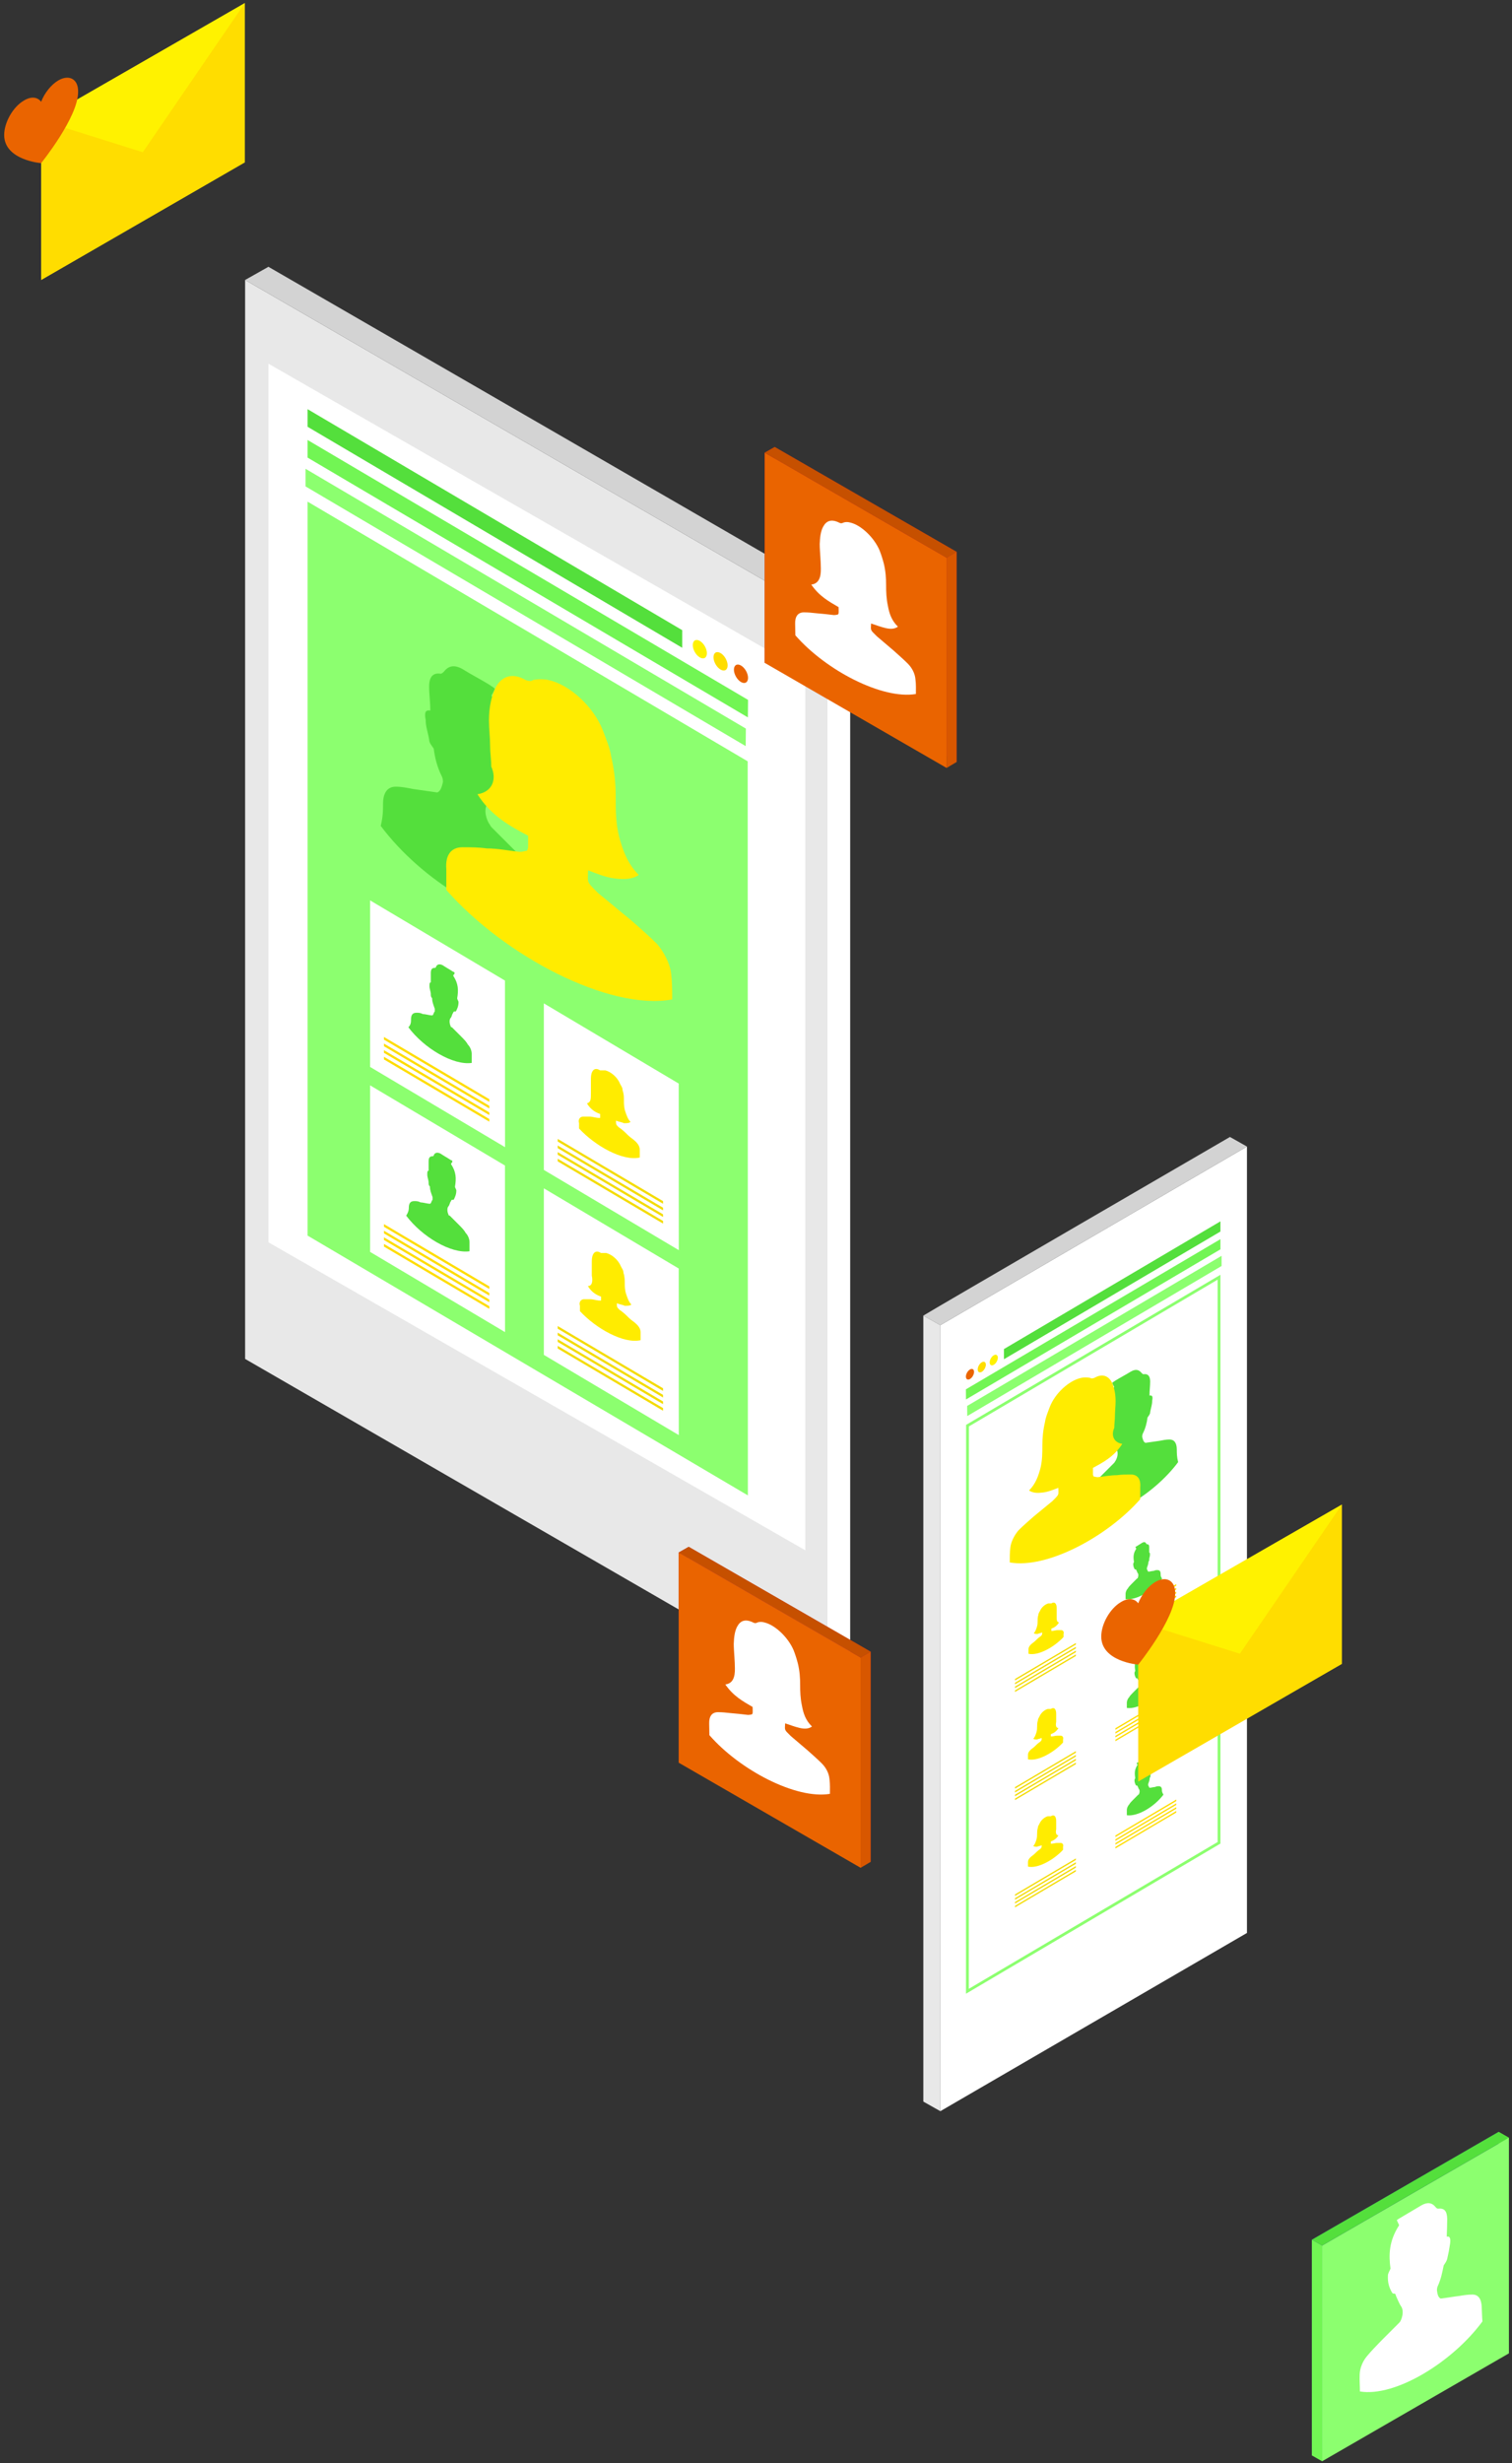
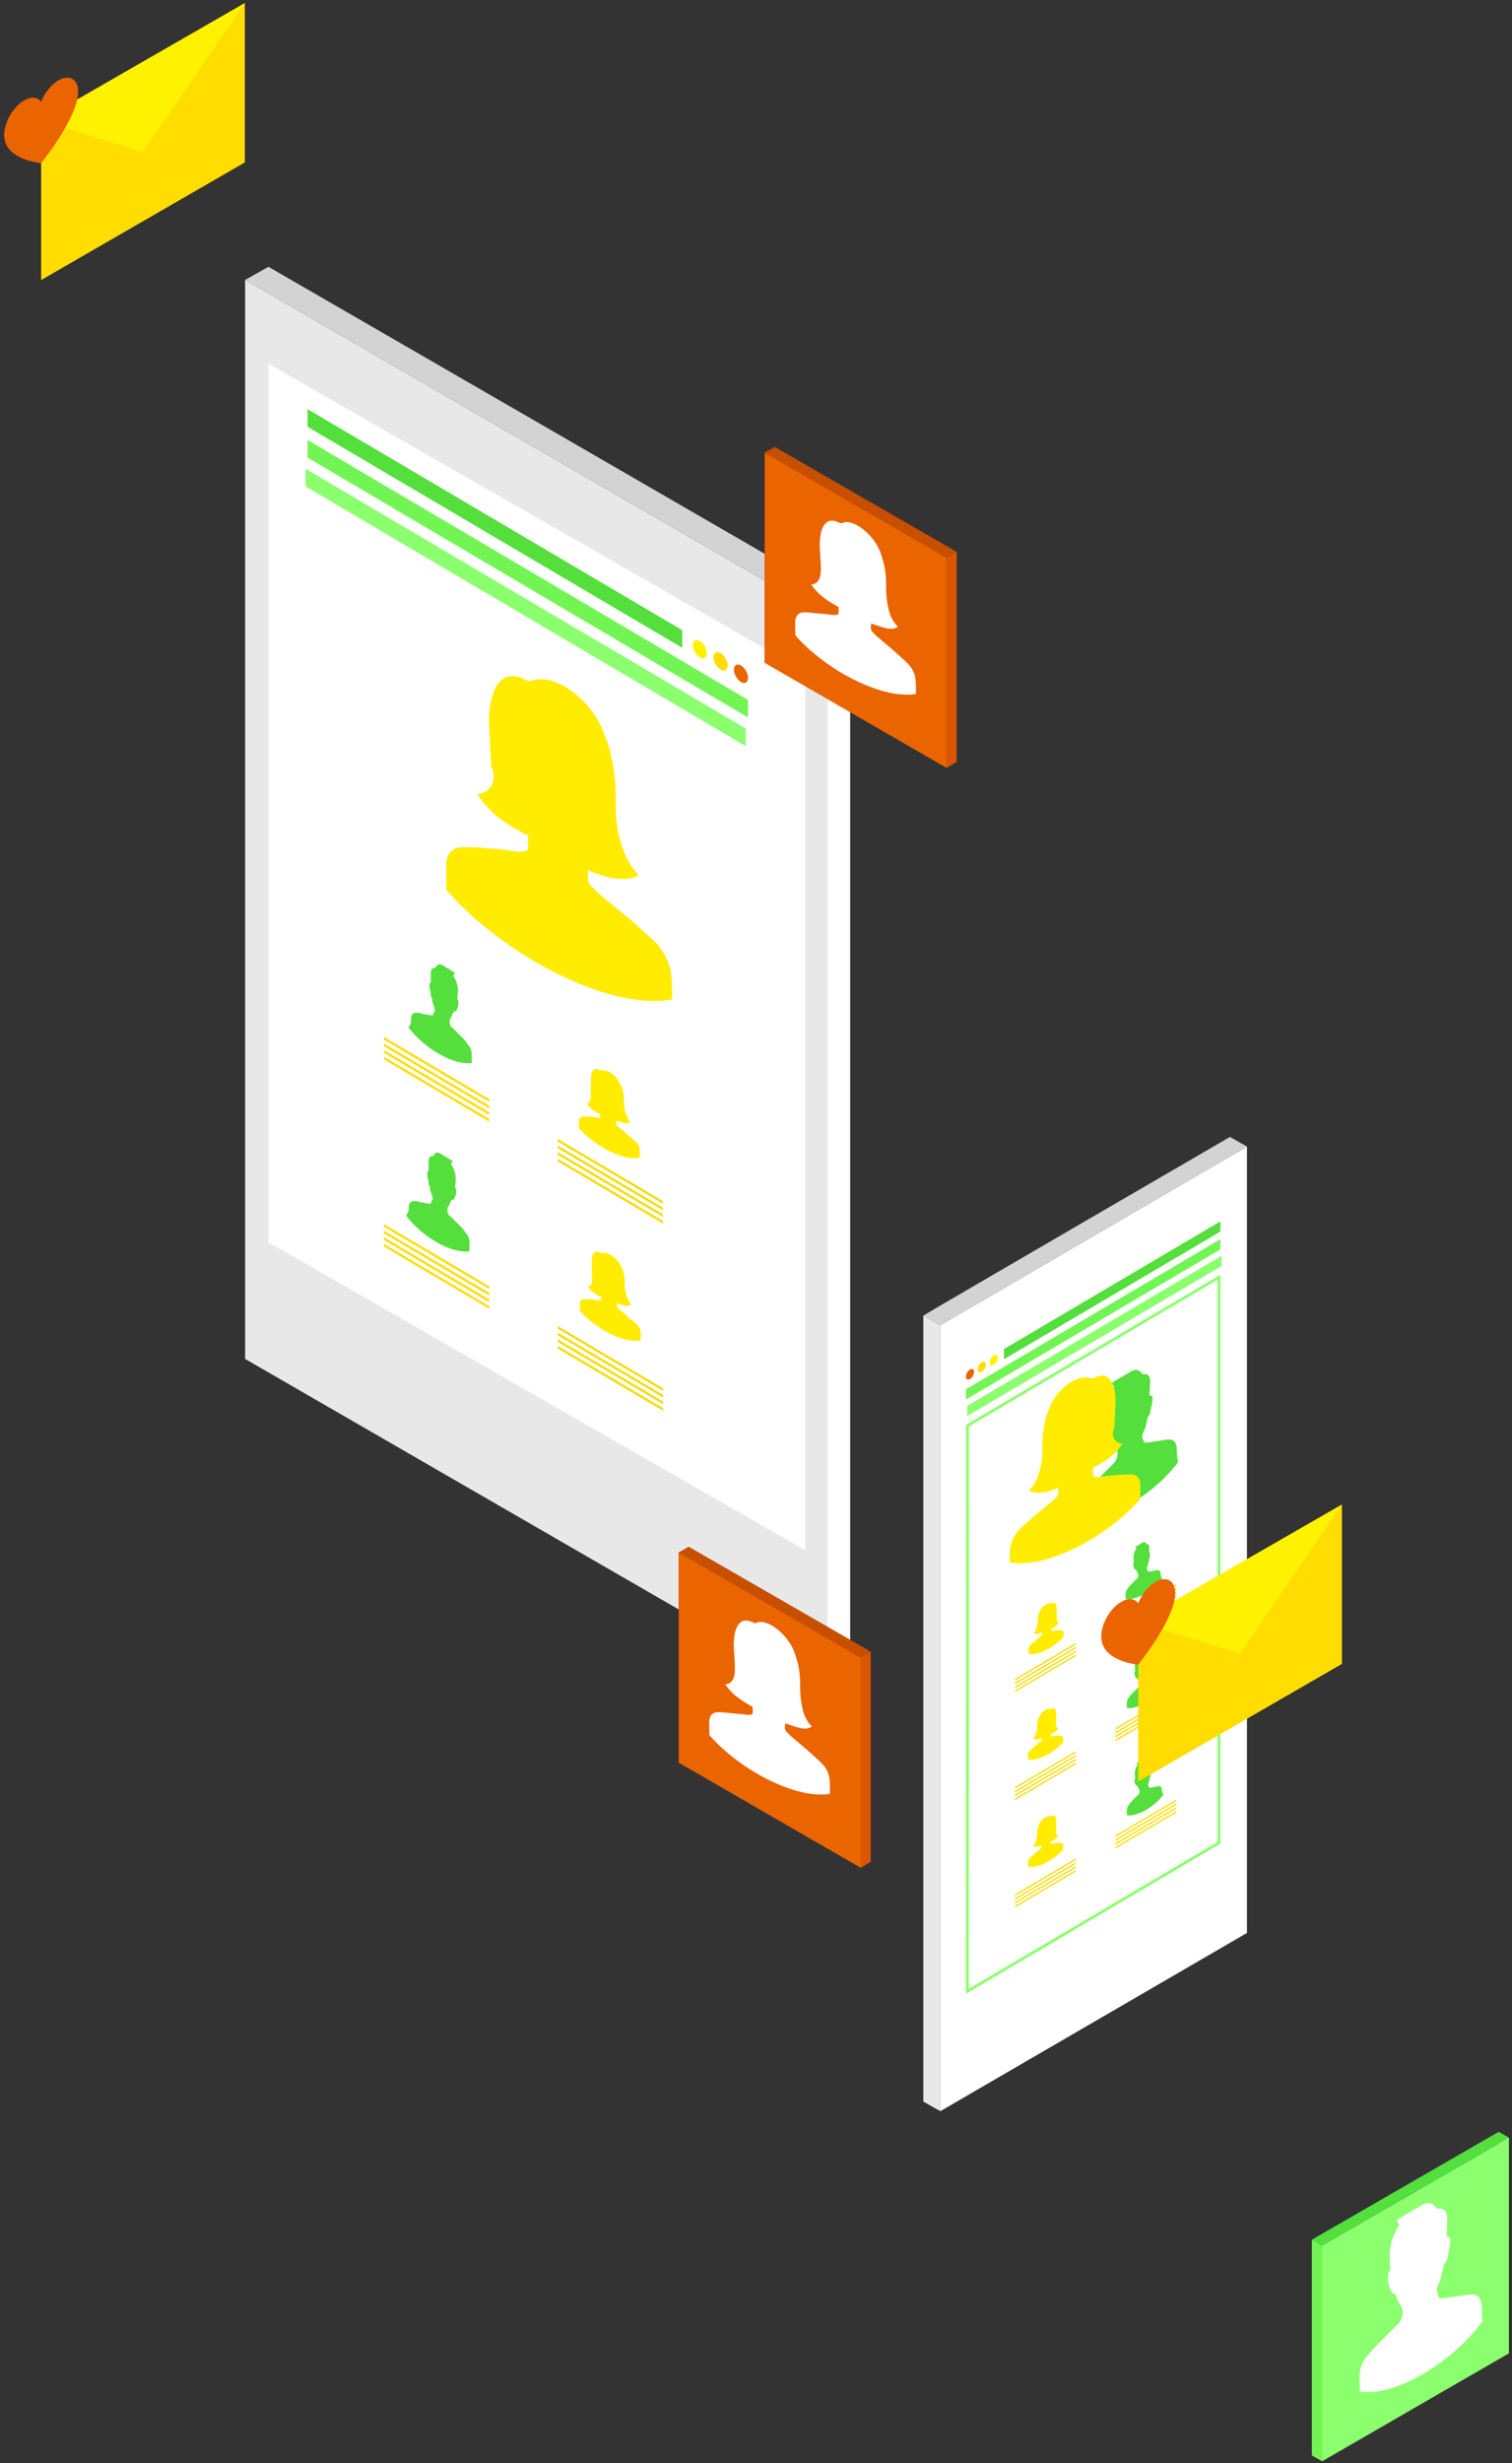
<svg xmlns="http://www.w3.org/2000/svg" version="1.1" id="Layer_1" x="0px" y="0px" viewBox="0 0 542.837 884" style="enable-background:new 0 0 542.837 884;" xml:space="preserve">
  <rect x="0" y="0" width="542.837" height="884" fill="#333333" stroke="none" />
  <style type="text/css">
	.st0{fill:#FFFFFF;}
	.st1{fill:#D3D3D3;}
	.st2{fill:#E8E8E8;}
	.st3{fill:#8CFF6F;}
	.st4{fill:#54DF3C;}
	.st5{fill:#FFEC00;}
	.st6{fill:#72F554;}
	.st7{fill:#FFF200;}
	.st8{fill:#FFDD00;}
	.st9{fill:#EA6400;}
	.st10{fill:#F4DC03;}
	.st11{opacity:0.8;fill:#A50225;enable-background:new    ;}
	.st12{opacity:0.8;fill:#D3182E;enable-background:new    ;}
	.st13{fill:#D85700;}
	.st14{fill:#C65000;}
	.st15{opacity:0.8;fill:#0B249E;enable-background:new    ;}
</style>
  <g>
    <g>
      <polygon class="st0" points="447.68,693.725 337.597,757.691 337.597,475.61 447.68,411.488   " />
      <polygon class="st0" points="441.969,662.754 343.229,719.83 343.229,490.003 441.969,432.927   " />
      <path class="st1" d="M337.597,475.61l-6.102-3.442c0.782-0.626,110.083-64.122,110.083-64.122    l6.102,3.442L337.597,475.61z" />
      <polygon class="st2" points="331.495,472.168 337.597,475.61 337.597,757.691 331.495,754.249   " />
    </g>
    <g>
      <g>
        <path class="st3" d="M437.154,459.265v201.818l-89.342,52.698l0.035-201.839L437.154,459.265      M438.154,457.514l-91.307,53.857L346.811,715.532l91.343-53.878V457.514L438.154,457.514z" />
      </g>
      <polygon class="st0" points="389.138,634.456 389.138,599.919 361.156,616.549 361.142,651.096   " />
      <polygon class="st0" points="425.185,613.099 425.185,578.561 397.203,595.192 397.188,629.738   " />
      <polygon class="st0" points="389.138,596.102 389.138,561.564 361.156,578.195 361.142,612.741   " />
      <polygon class="st0" points="425.185,574.744 425.185,540.207 397.203,556.837 397.188,591.383   " />
      <g>
        <path class="st4" d="M422.496,520.216c0-2.391-0.956-3.586-2.63-3.586     c-1.195,0-2.391,0.239-3.586,0.478c-1.673,0.239-3.347,0.478-5.02,0.717l0,0     c-0.717-0.239-0.956-1.195-1.195-2.151c0-0.239,0-0.717,0.239-1.195     c0.956-1.912,1.434-3.825,1.673-5.737c0.478-0.717,0.956-1.195,0.956-1.912     c0.239-1.434,0.717-2.63,0.717-4.064c0.239-1.195,0.239-2.152-0.956-1.912     c0-1.912,0.239-3.347,0.239-5.02c0-2.151-0.956-2.869-2.391-2.63     c-0.239,0-0.478-0.239-0.717-0.478c-0.956-1.195-2.152-1.434-3.825-0.478     c-1.912,1.195-3.825,2.152-5.737,3.347c-0.239,0.239-0.478,0.239-0.956,0.717     c0.239,0.717,0.478,0.956,0.717,1.434c-2.869,4.303-2.869,8.128-2.391,11.953     c-0.239,0.717-0.717,1.434-0.717,1.912c-0.239,1.912,0.478,3.347,1.195,4.781     c0,0.239,0.239,0.239,0.478,0.239c0.478-0.239,0.478,0.478,0.717,0.717     c0.478,0.956,0.956,1.912,1.434,2.63c0.717,0.956,0.717,2.63-0.239,4.303     c-0.239,0.239-0.239,0.478-0.478,0.717l-0.239,0.239c-1.673,1.673-3.108,3.108-4.781,4.781     c-1.434,1.434-2.63,2.63-3.825,4.303s-1.912,3.347-1.912,5.02c0,1.673,0,3.108,0,4.781     c9.562,1.673,25.34-8.128,33.707-19.364C422.496,522.846,422.496,521.412,422.496,520.216z" />
        <g>
          <path class="st5" d="M402.915,518.196c-2.869,4.542-6.933,6.694-10.519,8.606c0,0.956,0,1.673,0,2.391      c0,0.239,0.239,0.717,0.239,0.717c0.239,0,0.956,0.239,1.434,0.239      c2.391-0.239,4.542-0.717,6.933-0.717c1.673-0.239,3.347-0.239,5.02-0.239      c2.391,0,3.586,1.673,3.347,4.542c0,1.673,0,2.869,0,4.303      c-11.953,13.626-33.707,25.101-46.855,22.71c0-1.912,0-3.586,0.239-5.498      c0.239-1.912,1.434-4.303,2.869-5.976c1.673-1.673,3.586-3.347,5.498-5.02      c2.391-1.912,4.303-3.586,6.694-5.498l0.239-0.239c2.391-2.391,1.912-1.912,1.912-4.542      c-1.912,0.717-3.586,1.434-5.498,1.673c-1.912,0.239-3.586,0.239-5.02-0.717      c2.391-2.391,3.347-5.259,4.064-7.889c0.717-2.869,0.717-5.498,0.717-8.367      c0-2.63,0.239-5.259,0.956-8.367c0.239-1.673,0.956-3.347,1.673-5.259      c1.912-5.02,6.933-9.562,11.236-10.519c0.956-0.239,2.391-0.239,3.347,0      c0.239,0.239,0.717,0.239,1.434,0c2.869-1.673,5.02-0.717,6.216,1.434      c0.956,1.912,1.434,4.303,1.434,6.933c0,1.673-0.239,3.586-0.239,5.259      c0,1.434-0.239,2.869-0.239,4.303C398.851,515.088,399.807,517.718,402.915,518.196z" />
        </g>
      </g>
      <path class="st4" d="M416.694,564.879c0-0.821-0.274-1.369-1.095-1.369c-0.548,0-0.821,0-1.369,0.274    c-0.548,0-1.369,0.274-1.916,0.274l0,0c-0.274,0-0.274-0.547-0.547-0.821c0,0,0-0.274,0-0.547    c0.274-0.821,0.547-1.369,0.547-2.19c0.274-0.274,0.274-0.547,0.274-0.821    c0-0.547,0.274-1.095,0.274-1.643c0-0.547,0-0.821-0.274-0.821c0-0.821,0-1.369,0-1.916    c0-0.821-0.274-1.095-0.821-1.095c0,0-0.274,0-0.274-0.274c-0.274-0.547-0.821-0.547-1.369-0.274    c-0.821,0.547-1.369,0.821-2.19,1.369c0,0-0.274,0-0.274,0.274c0,0.274,0.274,0.274,0.274,0.547    c-1.095,1.643-1.095,3.011-0.821,4.654c0,0.274-0.274,0.548-0.274,0.821    c0,0.821,0.274,1.369,0.547,1.916c0,0,0,0,0.274,0c0.274,0,0.274,0.274,0.274,0.274    c0.274,0.274,0.274,0.821,0.547,1.095c0.274,0.274,0.274,1.095,0,1.643c0,0,0,0.274-0.274,0.274l0,0    c-0.548,0.548-1.095,1.095-1.916,1.916c-0.548,0.547-1.095,1.095-1.369,1.643    c-0.547,0.547-0.821,1.369-0.821,1.916c0,0.547,0,1.095,0,1.916    c3.833,0.548,9.855-3.011,13.14-7.391C416.694,565.974,416.694,565.427,416.694,564.879z" />
      <path class="st4" d="M417.151,603.94c0-0.821-0.274-1.369-1.095-1.369c-0.548,0-0.821,0-1.369,0.274    c-0.548,0-1.369,0.274-1.916,0.274l0,0c-0.274,0-0.274-0.548-0.548-0.821c0,0,0-0.274,0-0.548    c0.274-0.821,0.548-1.369,0.548-2.19c0.274-0.274,0.274-0.547,0.274-0.821    c0-0.547,0.274-1.095,0.274-1.643s0-0.821-0.274-0.821c0-0.821,0-1.369,0-1.916    c0-0.821-0.274-1.095-0.821-1.095c0,0-0.274,0-0.274-0.274c-0.274-0.548-0.821-0.548-1.369-0.274    c-0.821,0.547-1.369,0.821-2.19,1.369c0,0-0.274,0-0.274,0.274c0,0.274,0.274,0.274,0.274,0.547    c-1.095,1.643-1.095,3.011-0.821,4.654c0,0.274-0.274,0.547-0.274,0.821    c0,0.821,0.274,1.369,0.547,1.916c0,0,0,0,0.274,0s0.274,0.274,0.274,0.274    c0.274,0.274,0.274,0.821,0.548,1.095c0.274,0.274,0.274,1.095,0,1.643c0,0,0,0.274-0.274,0.274l0,0    c-0.548,0.547-1.095,1.095-1.916,1.916c-0.548,0.548-1.095,1.095-1.369,1.643    c-0.548,0.548-0.821,1.369-0.821,1.916s0,1.095,0,1.916c3.833,0.547,9.855-3.011,13.14-7.391    C417.151,604.761,417.151,604.213,417.151,603.94z" />
      <path class="st5" d="M380.194,582.309c-0.821,1.369-1.916,1.916-2.738,2.19c0,0.274,0,0.547,0,0.547    v0.274h0.274c0.548,0,1.369-0.274,1.916-0.274c0.548,0,0.821,0,1.369,0s1.095,0.547,0.821,1.369    c0,0.548,0,0.821,0,1.095c-3.285,3.559-9.034,6.844-12.593,6.023c0-0.548,0-1.095,0-1.643    s0.274-1.095,0.821-1.643c0.548-0.547,1.095-0.821,1.643-1.369c0.548-0.548,1.095-1.095,1.916-1.643    l0,0c0.548-0.548,0.548-0.548,0.548-1.369c-0.548,0.274-1.095,0.274-1.643,0.547    c-0.547,0-1.095,0-1.369-0.274c0.548-0.547,0.821-1.369,1.095-2.19    c0.274-0.821,0.274-1.643,0.274-2.19c0-0.821,0-1.369,0.274-2.19c0-0.548,0.274-0.821,0.548-1.369    c0.548-1.369,1.916-2.464,3.011-2.738c0.274,0,0.548,0,0.821,0h0.274    c0.821-0.547,1.369-0.274,1.643,0.274s0.274,1.095,0.274,1.916c0,0.548,0,1.095,0,1.369    c0,0.274,0,0.821,0,1.095C379.373,581.487,379.373,582.035,380.194,582.309z" />
      <path class="st5" d="M380.012,620.182c-0.821,1.369-1.916,1.916-2.738,2.19c0,0.274,0,0.548,0,0.548    v0.274h0.274c0.548,0,1.369-0.274,1.916-0.274c0.547,0,0.821,0,1.369,0    c0.548,0,1.095,0.547,0.821,1.369c0,0.547,0,0.821,0,1.095c-3.285,3.559-9.034,6.844-12.593,6.023    c0-0.547,0-1.095,0-1.643s0.274-1.095,0.821-1.643c0.547-0.548,1.095-0.821,1.643-1.369    c0.548-0.547,1.095-1.095,1.916-1.643l0,0c0.547-0.547,0.547-0.547,0.547-1.369    c-0.547,0.274-1.095,0.274-1.643,0.548c-0.548,0-1.095,0-1.369-0.274    c0.548-0.547,0.821-1.369,1.095-2.19c0.274-0.821,0.274-1.643,0.274-2.19    c0-0.548,0-1.369,0.274-2.19c0-0.547,0.274-0.821,0.548-1.369    c0.547-1.369,1.916-2.464,3.011-2.738c0.274,0,0.548,0,0.821,0h0.274    c0.821-0.548,1.369-0.274,1.643,0.274c0.274,0.547,0.274,1.095,0.274,1.916c0,0.547,0,1.095,0,1.369    c0,0.274,0,0.821,0,1.095C378.917,619.361,379.191,620.182,380.012,620.182z" />
      <polygon class="st4" points="438.154,438.337 438.154,441.99 360.436,487.821 360.436,484.168   " />
      <polygon class="st6" points="438.154,448.382 346.811,502.26 346.776,498.628 438.154,444.729   " />
      <polygon class="st3" points="438.571,450.705 438.571,454.358 347.264,508.214 347.228,504.582   " />
      <path class="st7" d="M356.794,489.812c-0.808,0.48-1.473,0.105-1.482-0.835    c-0.009-0.94,0.64-2.09,1.448-2.567c0.808-0.48,1.473-0.105,1.482,0.835    C358.252,488.185,357.602,489.335,356.794,489.812z" />
      <path class="st8" d="M352.495,492.331c-0.808,0.48-1.473,0.105-1.482-0.835    c-0.009-0.94,0.64-2.09,1.448-2.567c0.808-0.48,1.473-0.105,1.482,0.835    C353.952,490.704,353.303,491.854,352.495,492.331z" />
      <path class="st9" d="M348.258,494.912c-0.808,0.48-1.473,0.105-1.482-0.835    c-0.009-0.94,0.64-2.09,1.448-2.567c0.808-0.48,1.473-0.105,1.482,0.835    C349.715,493.285,349.066,494.435,348.258,494.912z" />
      <g>
        <polygon class="st8" points="422.308,568.531 422.308,569.08 400.457,581.985 400.457,581.436    " />
        <polygon class="st8" points="422.308,569.901 422.308,570.45 400.457,583.355 400.457,582.806    " />
        <polygon class="st8" points="422.308,571.271 422.308,571.82 400.457,584.725 400.457,584.176    " />
        <polygon class="st8" points="422.308,572.641 422.308,573.189 400.457,586.094 400.457,585.546    " />
      </g>
      <g>
        <polygon class="st8" points="422.308,607.342 422.308,607.891 400.457,620.796 400.457,620.247    " />
        <polygon class="st8" points="422.308,608.712 422.308,609.261 400.457,622.166 400.457,621.617    " />
        <polygon class="st8" points="422.308,610.082 422.308,610.631 400.457,623.536 400.457,622.987    " />
        <polygon class="st8" points="422.308,611.452 422.308,612.001 400.457,624.906 400.457,624.357    " />
      </g>
      <g>
        <polygon class="st10" points="386.262,589.668 386.262,590.217 364.41,603.122 364.41,602.573    " />
        <polygon class="st10" points="386.262,591.038 386.262,591.587 364.41,604.492 364.41,603.943    " />
        <polygon class="st10" points="386.262,592.408 386.262,592.956 364.41,605.861 364.41,605.313    " />
        <polygon class="st10" points="386.262,593.778 386.262,594.326 364.41,607.231 364.41,606.682    " />
      </g>
      <g>
        <polygon class="st10" points="386.262,628.479 386.262,629.028 364.41,641.933 364.41,641.384    " />
        <polygon class="st10" points="386.262,629.849 386.262,630.398 364.41,643.303 364.41,642.754    " />
        <polygon class="st10" points="386.262,631.219 386.262,631.768 364.41,644.673 364.41,644.124    " />
        <polygon class="st10" points="386.262,632.589 386.262,633.137 364.41,646.042 364.41,645.494    " />
      </g>
      <polygon class="st0" points="389.138,672.96 389.138,638.422 361.156,655.053 361.142,689.599   " />
      <polygon class="st0" points="425.185,651.602 425.185,617.065 397.203,633.695 397.188,668.241   " />
      <path class="st4" d="M417.151,642.443c0-0.821-0.274-1.369-1.095-1.369c-0.548,0-0.821,0-1.369,0.274    c-0.548,0-1.369,0.274-1.916,0.274l0,0c-0.274,0-0.274-0.547-0.548-0.821c0,0,0-0.274,0-0.547    c0.274-0.821,0.548-1.369,0.548-2.19c0.274-0.274,0.274-0.548,0.274-0.821    c0-0.548,0.274-1.095,0.274-1.643c0-0.547,0-0.821-0.274-0.821c0-0.821,0-1.369,0-1.916    c0-0.821-0.274-1.095-0.821-1.095c0,0-0.274,0-0.274-0.274c-0.274-0.547-0.821-0.547-1.369-0.274    c-0.821,0.547-1.369,0.821-2.19,1.369c0,0-0.274,0-0.274,0.274c0,0.274,0.274,0.274,0.274,0.548    c-1.095,1.643-1.095,3.011-0.821,4.654c0,0.274-0.274,0.547-0.274,0.821    c0,0.821,0.274,1.369,0.547,1.916c0,0,0,0,0.274,0s0.274,0.274,0.274,0.274    c0.274,0.274,0.274,0.821,0.548,1.095c0.274,0.274,0.274,1.095,0,1.643c0,0,0,0.274-0.274,0.274l0,0    c-0.548,0.548-1.095,1.095-1.916,1.916c-0.548,0.547-1.095,1.095-1.369,1.643    c-0.548,0.547-0.821,1.369-0.821,1.916c0,0.548,0,1.095,0,1.916    c3.833,0.547,9.855-3.011,13.14-7.391C417.151,643.264,417.151,642.717,417.151,642.443z" />
      <path class="st5" d="M380.012,658.686c-0.821,1.369-1.916,1.916-2.738,2.19c0,0.274,0,0.547,0,0.547    v0.274h0.274c0.548,0,1.369-0.274,1.916-0.274c0.547,0,0.821,0,1.369,0    c0.548,0,1.095,0.547,0.821,1.369c0,0.548,0,0.821,0,1.095c-3.285,3.559-9.034,6.844-12.593,6.023    c0-0.548,0-1.095,0-1.643s0.274-1.095,0.821-1.643c0.547-0.547,1.095-0.821,1.643-1.369    c0.548-0.548,1.095-1.095,1.916-1.643l0,0c0.547-0.547,0.547-0.547,0.547-1.369    c-0.547,0.274-1.095,0.274-1.643,0.547c-0.548,0-1.095,0-1.369-0.274    c0.548-0.547,0.821-1.369,1.095-2.19c0.274-0.821,0.274-1.643,0.274-2.19s0-1.369,0.274-2.19    c0-0.547,0.274-0.821,0.548-1.369c0.547-1.369,1.916-2.464,3.011-2.738c0.274,0,0.548,0,0.821,0    h0.274c0.821-0.547,1.369-0.274,1.643,0.274c0.274,0.547,0.274,1.095,0.274,1.916    c0,0.548,0,1.095,0,1.369c0,0.274,0,0.821,0,1.095C378.917,657.864,379.191,658.686,380.012,658.686z" />
      <g>
        <polygon class="st8" points="422.308,645.846 422.308,646.395 400.457,659.299 400.457,658.751    " />
        <polygon class="st8" points="422.308,647.216 422.308,647.764 400.457,660.669 400.457,660.121    " />
        <polygon class="st8" points="422.308,648.585 422.308,649.134 400.457,662.039 400.457,661.49    " />
        <polygon class="st8" points="422.308,649.955 422.308,650.504 400.457,663.409 400.457,662.86    " />
      </g>
      <g>
        <polygon class="st10" points="386.262,666.983 386.262,667.531 364.41,680.436 364.41,679.888    " />
        <polygon class="st10" points="386.262,668.352 386.262,668.901 364.41,681.806 364.41,681.257    " />
        <polygon class="st10" points="386.262,669.722 386.262,670.271 364.41,683.176 364.41,682.627    " />
        <polygon class="st10" points="386.262,671.092 386.262,671.641 364.41,684.546 364.41,683.997    " />
      </g>
    </g>
  </g>
  <g>
    <g>
      <polygon class="st2" points="88.001,100.475 296.858,221.325 296.858,608.345 88.001,487.71   " />
      <polygon class="st0" points="96.372,130.527 289.131,241.073 289.131,556.399 96.372,445.852   " />
      <path class="st1" d="M88.001,100.475l8.371-4.722c0,0,207.784,119.991,208.858,120.85l-8.371,4.722    L88.001,100.475z" />
      <polygon class="st0" points="305.23,603.622 296.858,608.345 296.858,221.325 305.23,216.603   " />
    </g>
    <g>
-       <polygon class="st3" points="110.421,443.445 110.421,180.033 268.44,273.239 268.502,536.688   " />
      <polygon class="st0" points="195.25,486.255 195.25,426.484 243.676,455.265 243.701,515.052   " />
      <polygon class="st0" points="132.866,449.293 132.866,389.521 181.292,418.302 181.317,478.089   " />
      <polygon class="st0" points="195.25,419.878 195.25,360.106 243.676,388.887 243.701,448.674   " />
-       <polygon class="st0" points="132.866,382.915 132.866,323.143 181.292,351.925 181.317,411.712   " />
      <g>
-         <path class="st4" d="M136.691,296.408c14.48,19.445,41.786,36.408,58.335,33.511c0-2.896,0-5.378,0-8.274     c0-2.896-1.241-5.792-3.31-8.688c-2.069-2.896-4.137-4.965-6.62-7.447     c-2.896-2.896-5.378-5.378-8.274-8.274l-0.414-0.414c-0.414-0.414-0.414-0.827-0.827-1.241     c-1.655-2.896-1.655-5.792-0.414-7.447c0.828-1.241,1.655-2.896,2.482-4.551     c0.414-0.414,0.414-1.655,1.241-1.241c0.414,0,0.827,0,0.827-0.414     c1.241-2.482,2.482-4.965,2.069-8.274c0-0.827-0.827-2.069-1.241-3.31     c0.827-6.62,0.827-13.239-4.137-20.686c0.414-0.828,0.827-1.241,1.241-2.482     c-0.827-0.827-1.241-0.827-1.655-1.241c-3.31-2.069-6.62-3.723-9.929-5.792     c-2.896-1.655-4.965-1.241-6.62,0.827c-0.414,0.414-0.827,0.827-1.241,0.827     c-2.482-0.414-4.137,0.827-4.137,4.551c0,2.896,0.414,5.378,0.414,8.688     c-2.069-0.414-2.069,1.241-1.655,3.31c0,2.482,0.827,4.551,1.241,7.033     c0,1.241,0.827,2.069,1.655,3.31c0.414,3.31,1.241,6.62,2.896,9.929     c0.414,0.827,0.414,1.655,0.414,2.069c-0.414,1.655-0.827,3.31-2.069,3.723l0,0     c-2.896-0.414-5.792-0.827-8.688-1.241c-2.069-0.414-4.137-0.827-6.206-0.827     c-2.896,0-4.551,2.069-4.551,6.206C137.519,290.616,137.519,293.098,136.691,296.408z" />
        <g>
          <path class="st5" d="M176.371,275.122c0-2.482-0.414-4.965-0.414-7.447      c0-2.896-0.414-6.206-0.414-9.102c0-4.551,0.828-8.688,2.482-11.998      c2.069-3.724,5.792-5.378,10.757-2.482c1.241,0.414,2.069,0.414,2.482,0      c1.655-0.414,4.137-0.414,5.792,0c7.447,1.655,16.135,9.516,19.445,18.204      c1.241,3.31,2.482,6.206,2.896,9.102c1.241,5.378,1.655,9.929,1.655,14.48      c0,4.965,0,9.516,1.241,14.48c1.241,4.551,2.896,9.516,7.033,13.653      c-2.482,1.655-5.378,1.655-8.688,1.241c-3.31-0.414-6.206-1.655-9.516-2.896      c0,4.551-0.827,3.723,3.31,7.861l0.414,0.414c4.137,3.31,7.447,6.206,11.584,9.516      c3.31,2.896,6.62,5.792,9.516,8.688c2.482,2.896,4.551,7.033,4.965,10.343      s0.414,6.206,0.414,9.516c-22.755,4.137-60.403-15.721-81.09-39.304c0-2.482,0-4.551,0-7.447      c-0.414-4.965,1.655-7.861,5.792-7.861c2.896,0,5.792,0,8.688,0.414      c4.137,0,7.861,0.827,11.998,1.241c0.827,0,2.069-0.414,2.482-0.414c0,0,0.414-0.827,0.414-1.241      c0-1.241,0-2.482,0-4.137c-6.206-3.31-13.239-7.033-18.204-14.894      C176.785,284.224,178.44,279.673,176.371,275.122z" />
        </g>
      </g>
      <path class="st4" d="M146.613,368.685c5.685,7.58,16.108,13.739,22.741,12.792c0-1.421,0-2.369,0-3.316    s-0.474-2.369-1.421-3.316c-0.474-0.948-1.421-1.895-2.369-2.843    c-1.421-1.421-2.369-2.369-3.316-3.316l0,0c-0.474,0-0.474-0.474-0.474-0.474    c-0.474-0.948-0.474-2.369,0-2.843c0.474-0.474,0.474-1.421,0.948-1.895c0,0,0-0.474,0.474-0.474    c0.474,0,0.474,0,0.474,0c0.474-0.948,0.948-1.895,0.948-3.316c0-0.474-0.474-0.948-0.474-1.421    c0.474-2.843,0.474-5.211-1.421-8.054c0-0.474,0.474-0.474,0.474-0.948    c0-0.474-0.474-0.474-0.474-0.474c-1.421-0.948-2.369-1.421-3.79-2.369    c-0.948-0.474-1.895-0.474-2.369,0.474c0,0.474-0.474,0.474-0.474,0.474    c-0.948,0-1.421,0.474-1.421,1.895c0,0.948,0,1.895,0,3.316c-0.474,0-0.474,0.474-0.474,1.421    c0,0.948,0.474,1.895,0.474,2.843c0,0.474,0,0.948,0.474,1.421c0,1.421,0.474,2.369,0.948,3.79    c0,0.474,0,0.948,0,0.948c-0.474,0.474-0.474,1.421-0.948,1.421l0,0    c-0.948,0-2.369-0.474-3.316-0.474c-0.948-0.474-1.421-0.474-2.369-0.474    c-1.421,0-1.895,0.948-1.895,2.369C147.56,366.79,147.56,367.738,146.613,368.685z" />
      <path class="st4" d="M145.822,436.285c5.685,7.58,16.108,13.739,22.741,12.792c0-1.421,0-2.369,0-3.316    s-0.474-2.369-1.421-3.316c-0.474-0.948-1.421-1.895-2.369-2.843    c-1.421-1.421-2.369-2.369-3.316-3.316l0,0c-0.474,0-0.474-0.474-0.474-0.474    c-0.474-0.948-0.474-2.369,0-2.843c0.474-0.474,0.474-1.421,0.948-1.895c0,0,0-0.474,0.474-0.474    s0.474,0,0.474,0c0.474-0.948,0.948-1.895,0.948-3.316c0-0.474-0.474-0.948-0.474-1.421    c0.474-2.843,0.474-5.212-1.421-8.054c0-0.474,0.474-0.474,0.474-0.948    c0-0.474-0.474-0.474-0.474-0.474c-1.421-0.948-2.369-1.421-3.79-2.369    c-0.948-0.474-1.895-0.474-2.369,0.474c0,0.474-0.474,0.474-0.474,0.474    c-0.948,0-1.421,0.474-1.421,1.895c0,0.948,0,1.895,0,3.316c-0.474,0-0.474,0.474-0.474,1.421    c0,0.948,0.474,1.895,0.474,2.843c0,0.474,0,0.948,0.474,1.421c0,1.421,0.474,2.369,0.948,3.79    c0,0.474,0,0.948,0,0.948c-0.474,0.474-0.474,1.421-0.948,1.421l0,0    c-0.948,0-2.369-0.474-3.316-0.474c-0.948-0.474-1.421-0.474-2.369-0.474    c-1.421,0-1.895,0.948-1.895,2.369C146.77,433.916,146.77,434.863,145.822,436.285z" />
      <path class="st5" d="M212.149,392.216c0-0.474,0-1.421,0-1.895c0-0.474,0-1.421,0-2.369    c0-1.421,0-2.369,0.474-3.316c0.474-0.948,1.421-1.421,2.843-0.474h0.474c0.474,0,0.948,0,1.421,0    c1.895,0.474,4.264,2.369,5.212,4.738c0.474,0.948,0.948,1.421,0.948,2.369    c0.474,1.421,0.474,2.369,0.474,3.79c0,0.948,0,2.369,0.474,3.79    c0.474,1.421,0.948,2.843,1.895,3.79c-0.474,0.474-1.421,0.474-2.369,0.474    c-0.948-0.474-1.895-0.474-2.843-0.948c0,1.421,0,1.421,0.948,2.369l0,0    c1.421,0.948,2.369,1.895,3.316,2.843c0.948,0.948,1.895,1.421,2.843,2.369    c0.948,0.948,1.421,1.895,1.421,2.843c0,0.948,0,1.895,0,2.843    c-6.159,1.421-16.108-4.264-21.794-10.423c0-0.474,0-0.948,0-1.895    c-0.474-1.421,0.474-2.369,1.421-2.369s1.421,0,2.369,0s2.369,0.474,3.316,0.474h0.474v-0.474    c0,0,0-0.474,0-0.948c-1.421-0.474-3.316-1.421-4.738-3.79    C212.149,395.533,212.149,394.585,212.149,392.216z" />
      <path class="st5" d="M212.464,457.762c0-0.474,0-1.421,0-1.895c0-0.474,0-1.421,0-2.369    c0-1.421,0-2.369,0.474-3.316c0.474-0.948,1.421-1.421,2.843-0.474h0.474c0.474,0,0.948,0,1.421,0    c1.895,0.474,4.264,2.369,5.212,4.738c0.474,0.948,0.948,1.421,0.948,2.369    c0.474,1.421,0.474,2.843,0.474,3.79s0,2.369,0.474,3.79c0.474,1.421,0.948,2.843,1.895,3.79    c-0.474,0.474-1.421,0.474-2.369,0.474c-0.948-0.474-1.895-0.474-2.843-0.948    c0,1.421,0,1.421,0.948,2.369l0,0c1.421,0.948,2.369,1.895,3.316,2.843    c0.948,0.948,1.895,1.421,2.843,2.369c0.948,0.948,1.421,1.895,1.421,2.843c0,0.948,0,1.895,0,2.843    c-6.159,1.421-16.108-4.264-21.794-10.423c0-0.474,0-0.948,0-1.895    c-0.474-1.421,0.474-2.369,1.421-2.369s1.421,0,2.369,0s2.369,0.474,3.316,0.474h0.474v-0.474    c0,0,0-0.474,0-0.948c-1.421-0.474-3.316-1.421-4.738-3.79    C212.464,461.552,212.938,460.131,212.464,457.762z" />
      <polygon class="st4" points="110.421,146.844 110.421,153.165 244.922,232.482 244.922,226.161   " />
      <polygon class="st6" points="110.421,164.228 268.502,257.471 268.563,251.186 110.421,157.907   " />
      <polygon class="st3" points="109.699,168.248 109.699,174.57 267.718,267.776 267.78,261.491   " />
      <path class="st7" d="M251.225,235.928c1.399,0.831,2.549,0.182,2.565-1.444s-1.108-3.617-2.507-4.442    c-1.399-0.831-2.549-0.182-2.565,1.444S249.827,235.103,251.225,235.928z" />
      <path class="st8" d="M258.666,240.288c1.399,0.831,2.549,0.182,2.565-1.444    c0.016-1.626-1.108-3.617-2.507-4.442c-1.399-0.831-2.549-0.182-2.565,1.444    C256.143,237.472,257.267,239.463,258.666,240.288z" />
      <path class="st9" d="M265.999,244.754c1.399,0.831,2.549,0.182,2.565-1.444    c0.016-1.626-1.108-3.617-2.507-4.442c-1.399-0.831-2.549-0.182-2.565,1.444    C263.476,241.939,264.6,243.93,265.999,244.754z" />
      <g>
        <polygon class="st8" points="137.844,372.163 137.844,373.113 175.66,395.447 175.66,394.497    " />
        <polygon class="st8" points="137.844,374.534 137.844,375.483 175.66,397.817 175.66,396.867    " />
        <polygon class="st8" points="137.844,376.904 137.844,377.854 175.66,400.188 175.66,399.238    " />
        <polygon class="st8" points="137.844,379.275 137.844,380.225 175.66,402.558 175.66,401.609    " />
      </g>
      <g>
        <polygon class="st8" points="137.844,439.331 137.844,440.281 175.66,462.615 175.66,461.665    " />
        <polygon class="st8" points="137.844,441.702 137.844,442.651 175.66,464.985 175.66,464.035    " />
        <polygon class="st8" points="137.844,444.072 137.844,445.022 175.66,467.356 175.66,466.406    " />
        <polygon class="st8" points="137.844,446.443 137.844,447.393 175.66,469.726 175.66,468.777    " />
      </g>
      <g>
        <polygon class="st10" points="200.228,408.743 200.228,409.693 238.044,432.027 238.044,431.077    " />
        <polygon class="st10" points="200.228,411.114 200.228,412.064 238.044,434.397 238.044,433.448    " />
        <polygon class="st10" points="200.228,413.485 200.228,414.434 238.044,436.768 238.044,435.818    " />
        <polygon class="st10" points="200.228,415.855 200.228,416.805 238.044,439.139 238.044,438.189    " />
      </g>
      <g>
        <polygon class="st10" points="200.228,475.911 200.228,476.861 238.044,499.195 238.044,498.245    " />
        <polygon class="st10" points="200.228,478.282 200.228,479.232 238.044,501.565 238.044,500.616    " />
        <polygon class="st10" points="200.228,480.652 200.228,481.602 238.044,503.936 238.044,502.986    " />
        <polygon class="st10" points="200.228,483.023 200.228,483.973 238.044,506.307 238.044,505.357    " />
      </g>
    </g>
  </g>
  <g>
    <polygon class="st8" points="87.902,58.254 14.769,100.475 14.769,43.175 87.902,1.105  " />
    <g>
      <polygon class="st8" points="87.902,58.254 51.26,46.794 14.769,100.475   " />
      <polygon class="st7" points="14.769,43.175 51.26,54.635 87.902,1.105   " />
      <g>
        <g>
          <path class="st9" d="M20.952,28.85c-2.563,1.508-4.976,4.524-6.182,7.69      c-1.206-1.659-3.468-2.111-6.182-0.452c-3.92,2.262-7.087,7.841-7.087,12.365      c0,9.047,13.269,10.103,13.269,10.103s13.269-16.436,13.269-25.483      C28.19,28.398,24.872,26.588,20.952,28.85z" />
        </g>
      </g>
    </g>
  </g>
  <g>
    <polygon class="st8" points="481.772,597.132 408.639,639.353 408.639,582.053 481.772,539.983  " />
    <g>
      <polygon class="st8" points="481.772,597.132 445.13,585.672 408.639,639.353   " />
      <polygon class="st7" points="408.639,582.053 445.13,593.513 481.772,539.983   " />
      <g>
        <g>
          <path class="st9" d="M414.822,567.728c-2.563,1.508-4.976,4.524-6.182,7.69      c-1.206-1.659-3.468-2.111-6.182-0.452c-3.921,2.262-7.087,7.841-7.087,12.365      c0,9.047,13.269,10.103,13.269,10.103s13.269-16.436,13.269-25.483      C422.059,567.276,418.742,565.466,414.822,567.728z" />
        </g>
      </g>
    </g>
  </g>
  <g>
    <polygon class="st11" points="278.122,235.769 274.53,237.892 274.53,162.454 278.122,160.413  " />
    <polygon class="st12" points="278.122,235.769 343.436,273.488 343.436,198.05 278.122,160.413  " />
    <polygon class="st9" points="274.53,237.892 339.844,275.611 339.844,200.173 274.53,162.454  " />
    <polygon class="st13" points="343.436,273.488 339.844,275.611 339.844,200.173 343.436,198.05  " />
    <polygon class="st14" points="274.53,162.454 339.844,200.173 343.436,198.05 278.122,160.413  " />
    <path class="st0" d="M291.266,209.807c2.858,4.164,6.286,6.042,9.797,8.083c0,0.816,0.082,1.551,0,2.204   c0,0.245-0.245,0.49-0.408,0.49c-0.408,0.082-0.816,0.163-1.225,0.163   c-2.123-0.245-4.164-0.49-6.286-0.653c-1.47-0.163-3.021-0.327-4.49-0.327   c-2.204,0-3.266,1.47-3.184,4.164c0,1.388,0.082,2.776,0.082,4.082   c10.859,12.491,31.106,23.105,43.271,21.064c0-1.715,0.082-3.429-0.163-5.307   c-0.163-1.959-1.143-4-2.776-5.633c-1.633-1.633-3.347-3.102-5.062-4.654   c-2.041-1.714-4.001-3.429-6.042-5.143c-0.082-0.082-0.163-0.163-0.245-0.245   c-2.041-2.041-1.959-1.715-1.796-4.327c1.714,0.572,3.429,1.225,5.144,1.633   c1.715,0.408,3.266,0.408,4.49-0.49c-2.286-2.204-3.102-4.735-3.592-7.429   c-0.571-2.613-0.653-5.062-0.653-7.511c0-2.449-0.163-4.98-0.816-7.674   c-0.408-1.551-0.898-3.184-1.551-4.817c-1.959-4.572-6.531-8.899-10.287-9.879   c-1.061-0.327-2.123-0.327-2.939,0.082c-0.408,0.163-0.735,0.163-1.225-0.082   c-2.776-1.388-4.572-0.735-5.715,1.306c-0.98,1.715-1.225,4-1.306,6.368   c0,1.551,0.163,3.266,0.245,4.817c0.082,1.306,0.163,2.694,0.163,3.919   C294.777,207.194,293.961,209.48,291.266,209.807z" />
  </g>
  <g>
    <g>
      <polygon class="st6" points="538.009,842.531 541.696,844.625 541.696,767.208 538.009,765.113   " />
      <polygon class="st15" points="538.009,842.531 470.98,881.24 470.98,803.822 538.009,765.113   " />
      <polygon class="st3" points="541.696,844.625 474.667,883.335 474.667,805.917 541.696,767.208   " />
      <polygon class="st4" points="541.696,767.208 474.667,805.917 470.98,803.822 538.009,765.113   " />
      <path class="st0" d="M531.976,828.203c-0.084-3.1-1.173-4.776-3.519-4.692    c-1.508,0-3.1,0.251-4.608,0.503c-2.178,0.251-4.357,0.67-6.535,0.922h-0.084    c-0.922-0.419-1.173-1.592-1.341-3.016c0-0.419,0.084-0.922,0.251-1.341    c1.173-2.514,1.676-5.027,2.178-7.541c0.503-0.754,1.089-1.592,1.257-2.346    c0.419-1.759,0.754-3.519,1.005-5.279c0.251-1.592,0.168-3.016-1.173-2.681    c0.084-2.262,0.168-4.441,0.168-6.451c-0.084-2.849-1.089-3.854-3.268-3.603    c-0.335,0-0.67-0.251-0.922-0.587c-1.257-1.592-2.933-1.843-5.111-0.586    c-2.514,1.508-5.111,3.016-7.624,4.524c-0.335,0.168-0.67,0.419-1.173,0.754    c0.335,0.754,0.587,1.257,0.838,1.843c-3.687,5.697-3.77,10.641-3.1,15.584    c-0.335,0.838-0.922,1.676-0.922,2.43c-0.168,2.597,0.503,4.524,1.508,6.2    c0.084,0.168,0.335,0.335,0.587,0.335c0.67-0.168,0.67,0.503,0.838,0.922    c0.587,1.257,1.089,2.597,1.759,3.603c0.922,1.173,0.754,3.519-0.251,5.446    c-0.168,0.251-0.419,0.503-0.67,0.754c-0.084,0.084-0.168,0.168-0.251,0.251    c-2.011,2.011-4.022,4.022-6.033,6.033c-1.676,1.759-3.435,3.519-5.027,5.446    s-2.514,4.273-2.597,6.535c-0.084,2.095,0.084,4.106,0.084,6.116    c12.735,2.095,33.263-10.557,43.988-25.136C532.06,831.387,532.06,829.795,531.976,828.203z" />
    </g>
    <polygon class="st6" points="470.98,881.24 474.667,883.335 474.667,805.917 470.98,803.822  " />
  </g>
  <g>
    <polygon class="st11" points="247.261,630.498 243.669,632.621 243.669,557.183 247.261,555.142  " />
    <polygon class="st12" points="247.261,630.498 312.575,668.217 312.575,592.779 247.261,555.142  " />
    <polygon class="st9" points="243.669,632.621 308.983,670.34 308.983,594.902 243.669,557.183  " />
    <polygon class="st13" points="312.575,668.217 308.983,670.34 308.983,594.902 312.575,592.779  " />
    <polygon class="st14" points="243.669,557.183 308.983,594.902 312.575,592.779 247.261,555.142  " />
    <path class="st0" d="M260.405,604.536c2.857,4.164,6.286,6.042,9.797,8.083c0,0.816,0.082,1.551,0,2.204   c0,0.245-0.245,0.49-0.408,0.49c-0.408,0.082-0.816,0.163-1.225,0.163   c-2.123-0.245-4.164-0.49-6.286-0.653c-1.47-0.163-3.021-0.327-4.49-0.327   c-2.204,0-3.266,1.47-3.184,4.164c0,1.388,0.082,2.776,0.082,4.082   c10.859,12.491,31.106,23.105,43.271,21.064c0-1.714,0.082-3.429-0.163-5.307   c-0.163-1.959-1.143-4-2.776-5.633c-1.633-1.633-3.347-3.102-5.062-4.654   c-2.041-1.715-4.001-3.429-6.042-5.143c-0.082-0.082-0.163-0.163-0.245-0.245   c-2.041-2.041-1.959-1.714-1.796-4.327c1.714,0.572,3.429,1.225,5.144,1.633   s3.266,0.408,4.49-0.49c-2.286-2.204-3.102-4.735-3.592-7.429   c-0.571-2.613-0.653-5.062-0.653-7.511s-0.163-4.98-0.816-7.674   c-0.408-1.551-0.898-3.184-1.551-4.817c-1.959-4.572-6.531-8.899-10.287-9.879   c-1.061-0.327-2.123-0.327-2.939,0.082c-0.408,0.163-0.735,0.163-1.225-0.082   c-2.776-1.388-4.572-0.735-5.715,1.306c-0.98,1.714-1.225,4-1.306,6.368   c0,1.551,0.163,3.266,0.245,4.817c0.082,1.306,0.163,2.694,0.163,3.919   C263.916,601.923,263.1,604.209,260.405,604.536z" />
  </g>
</svg>